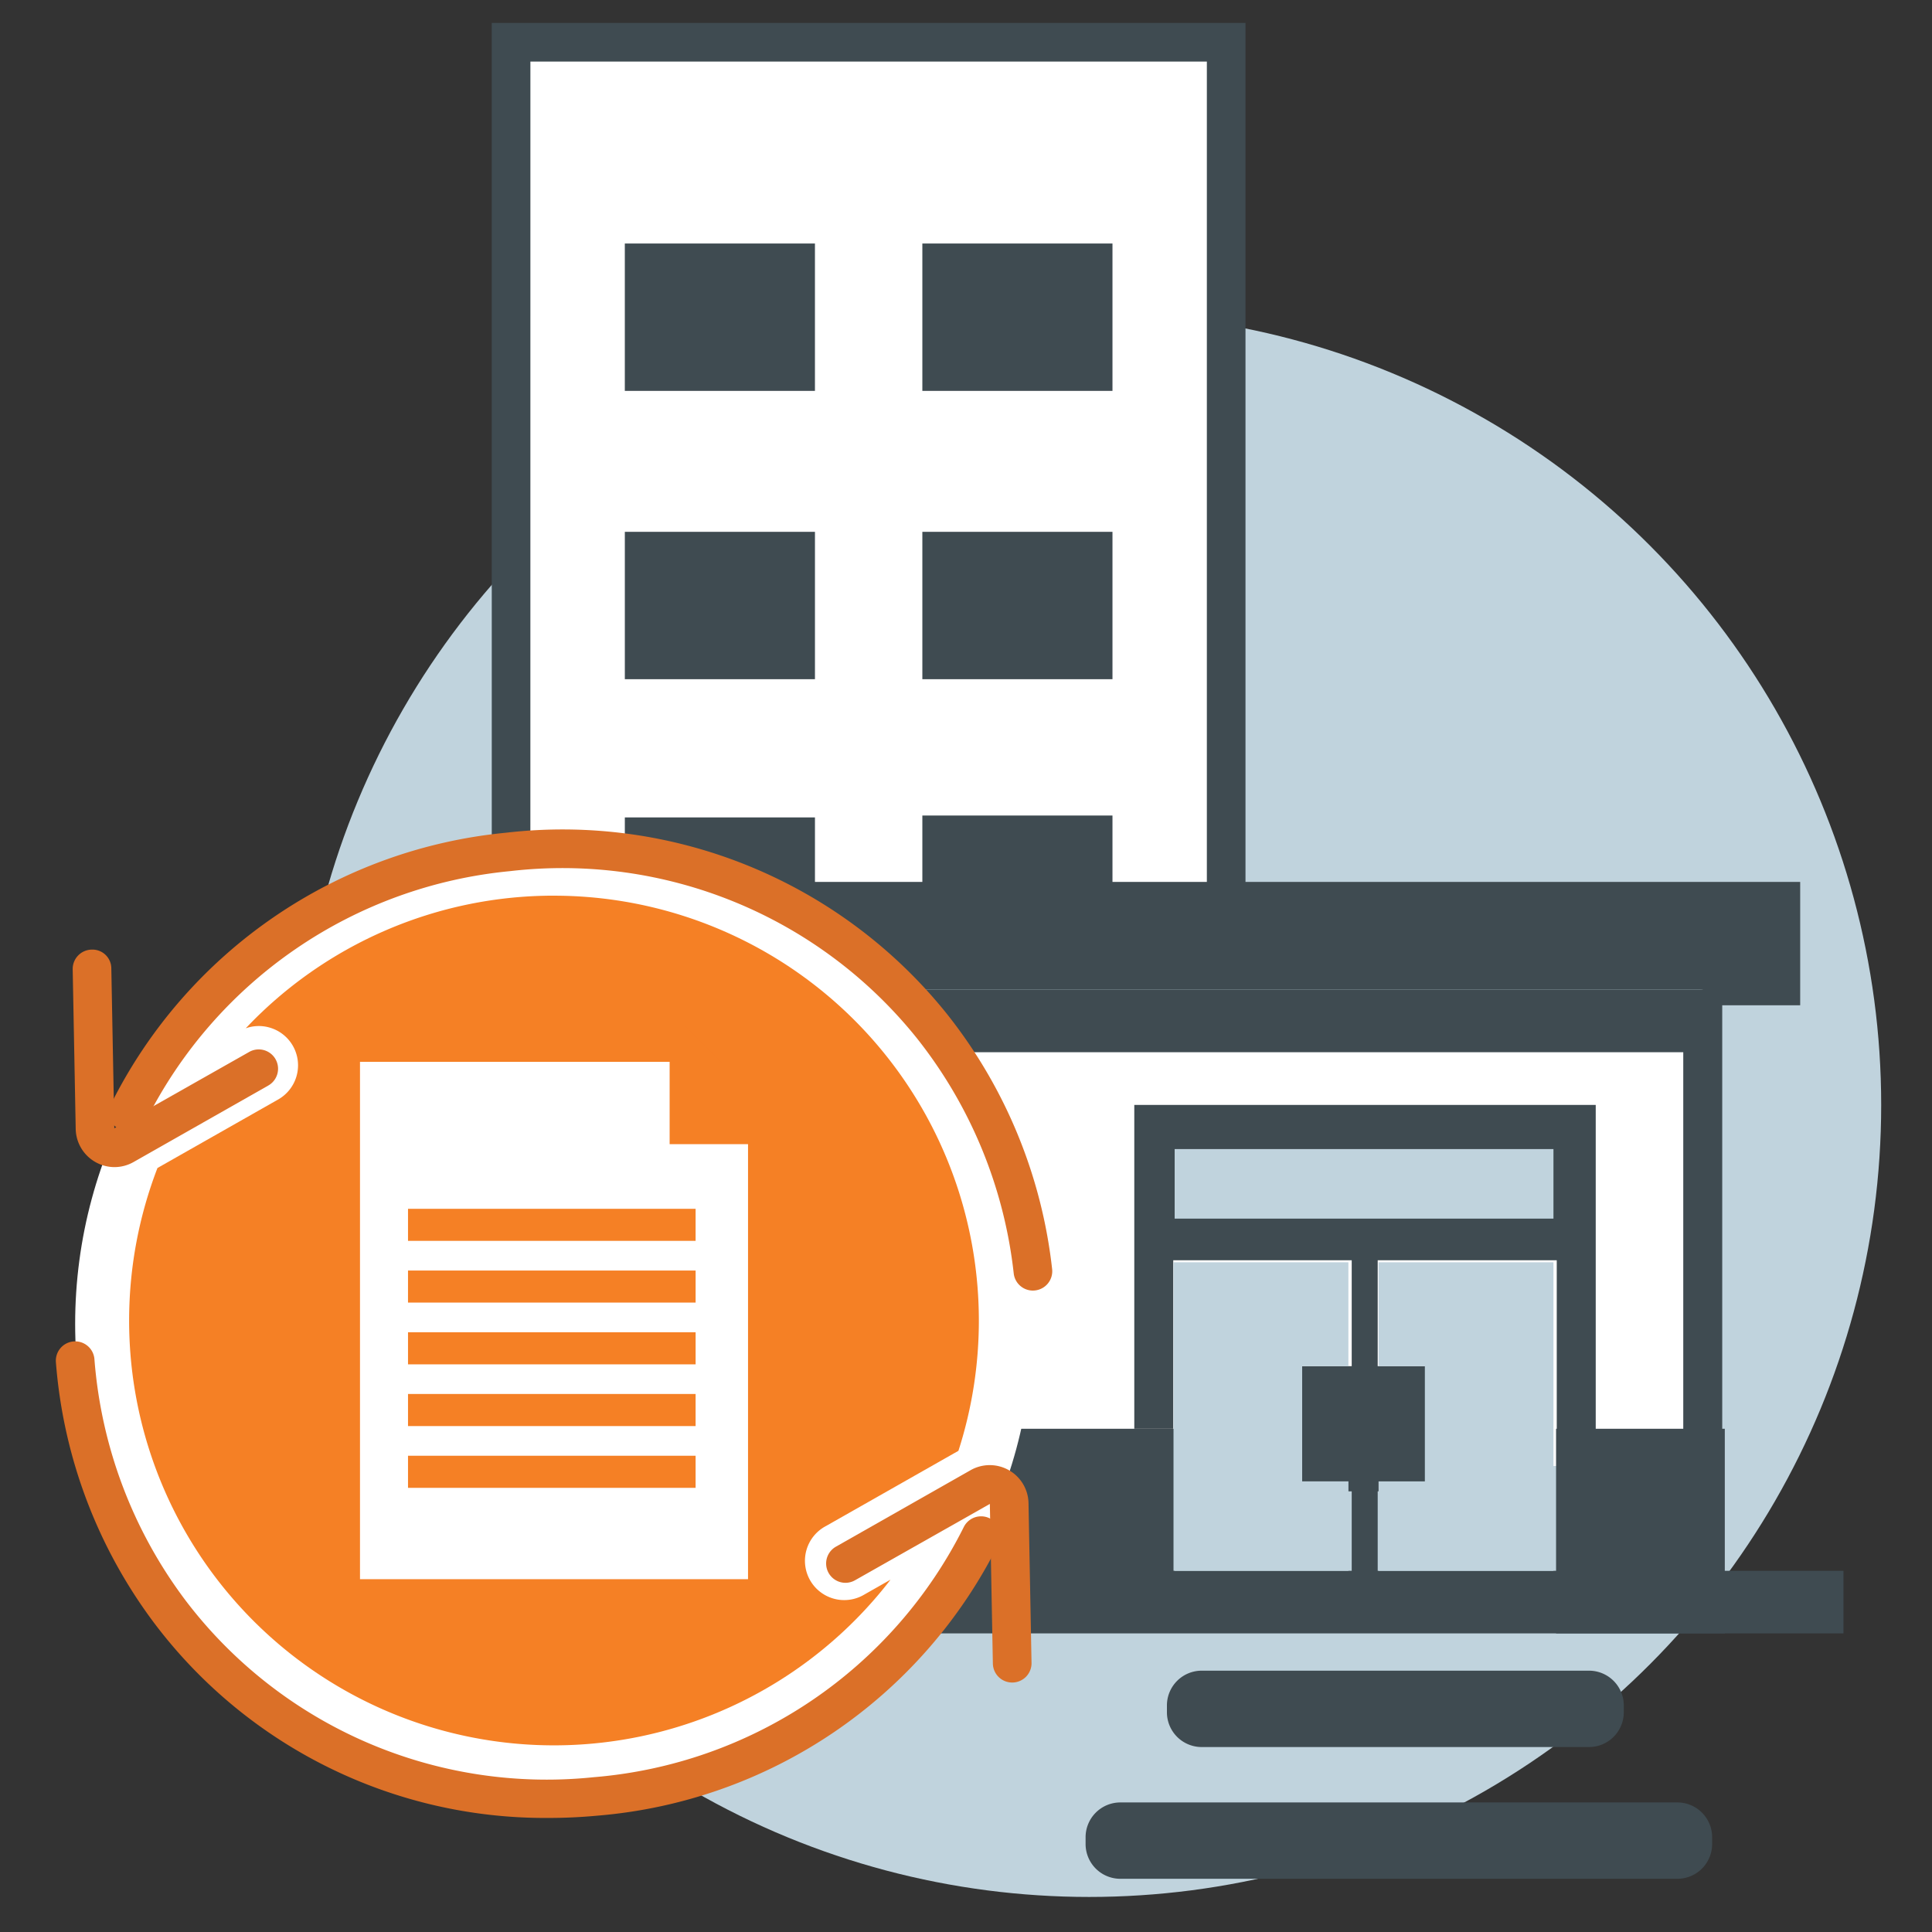
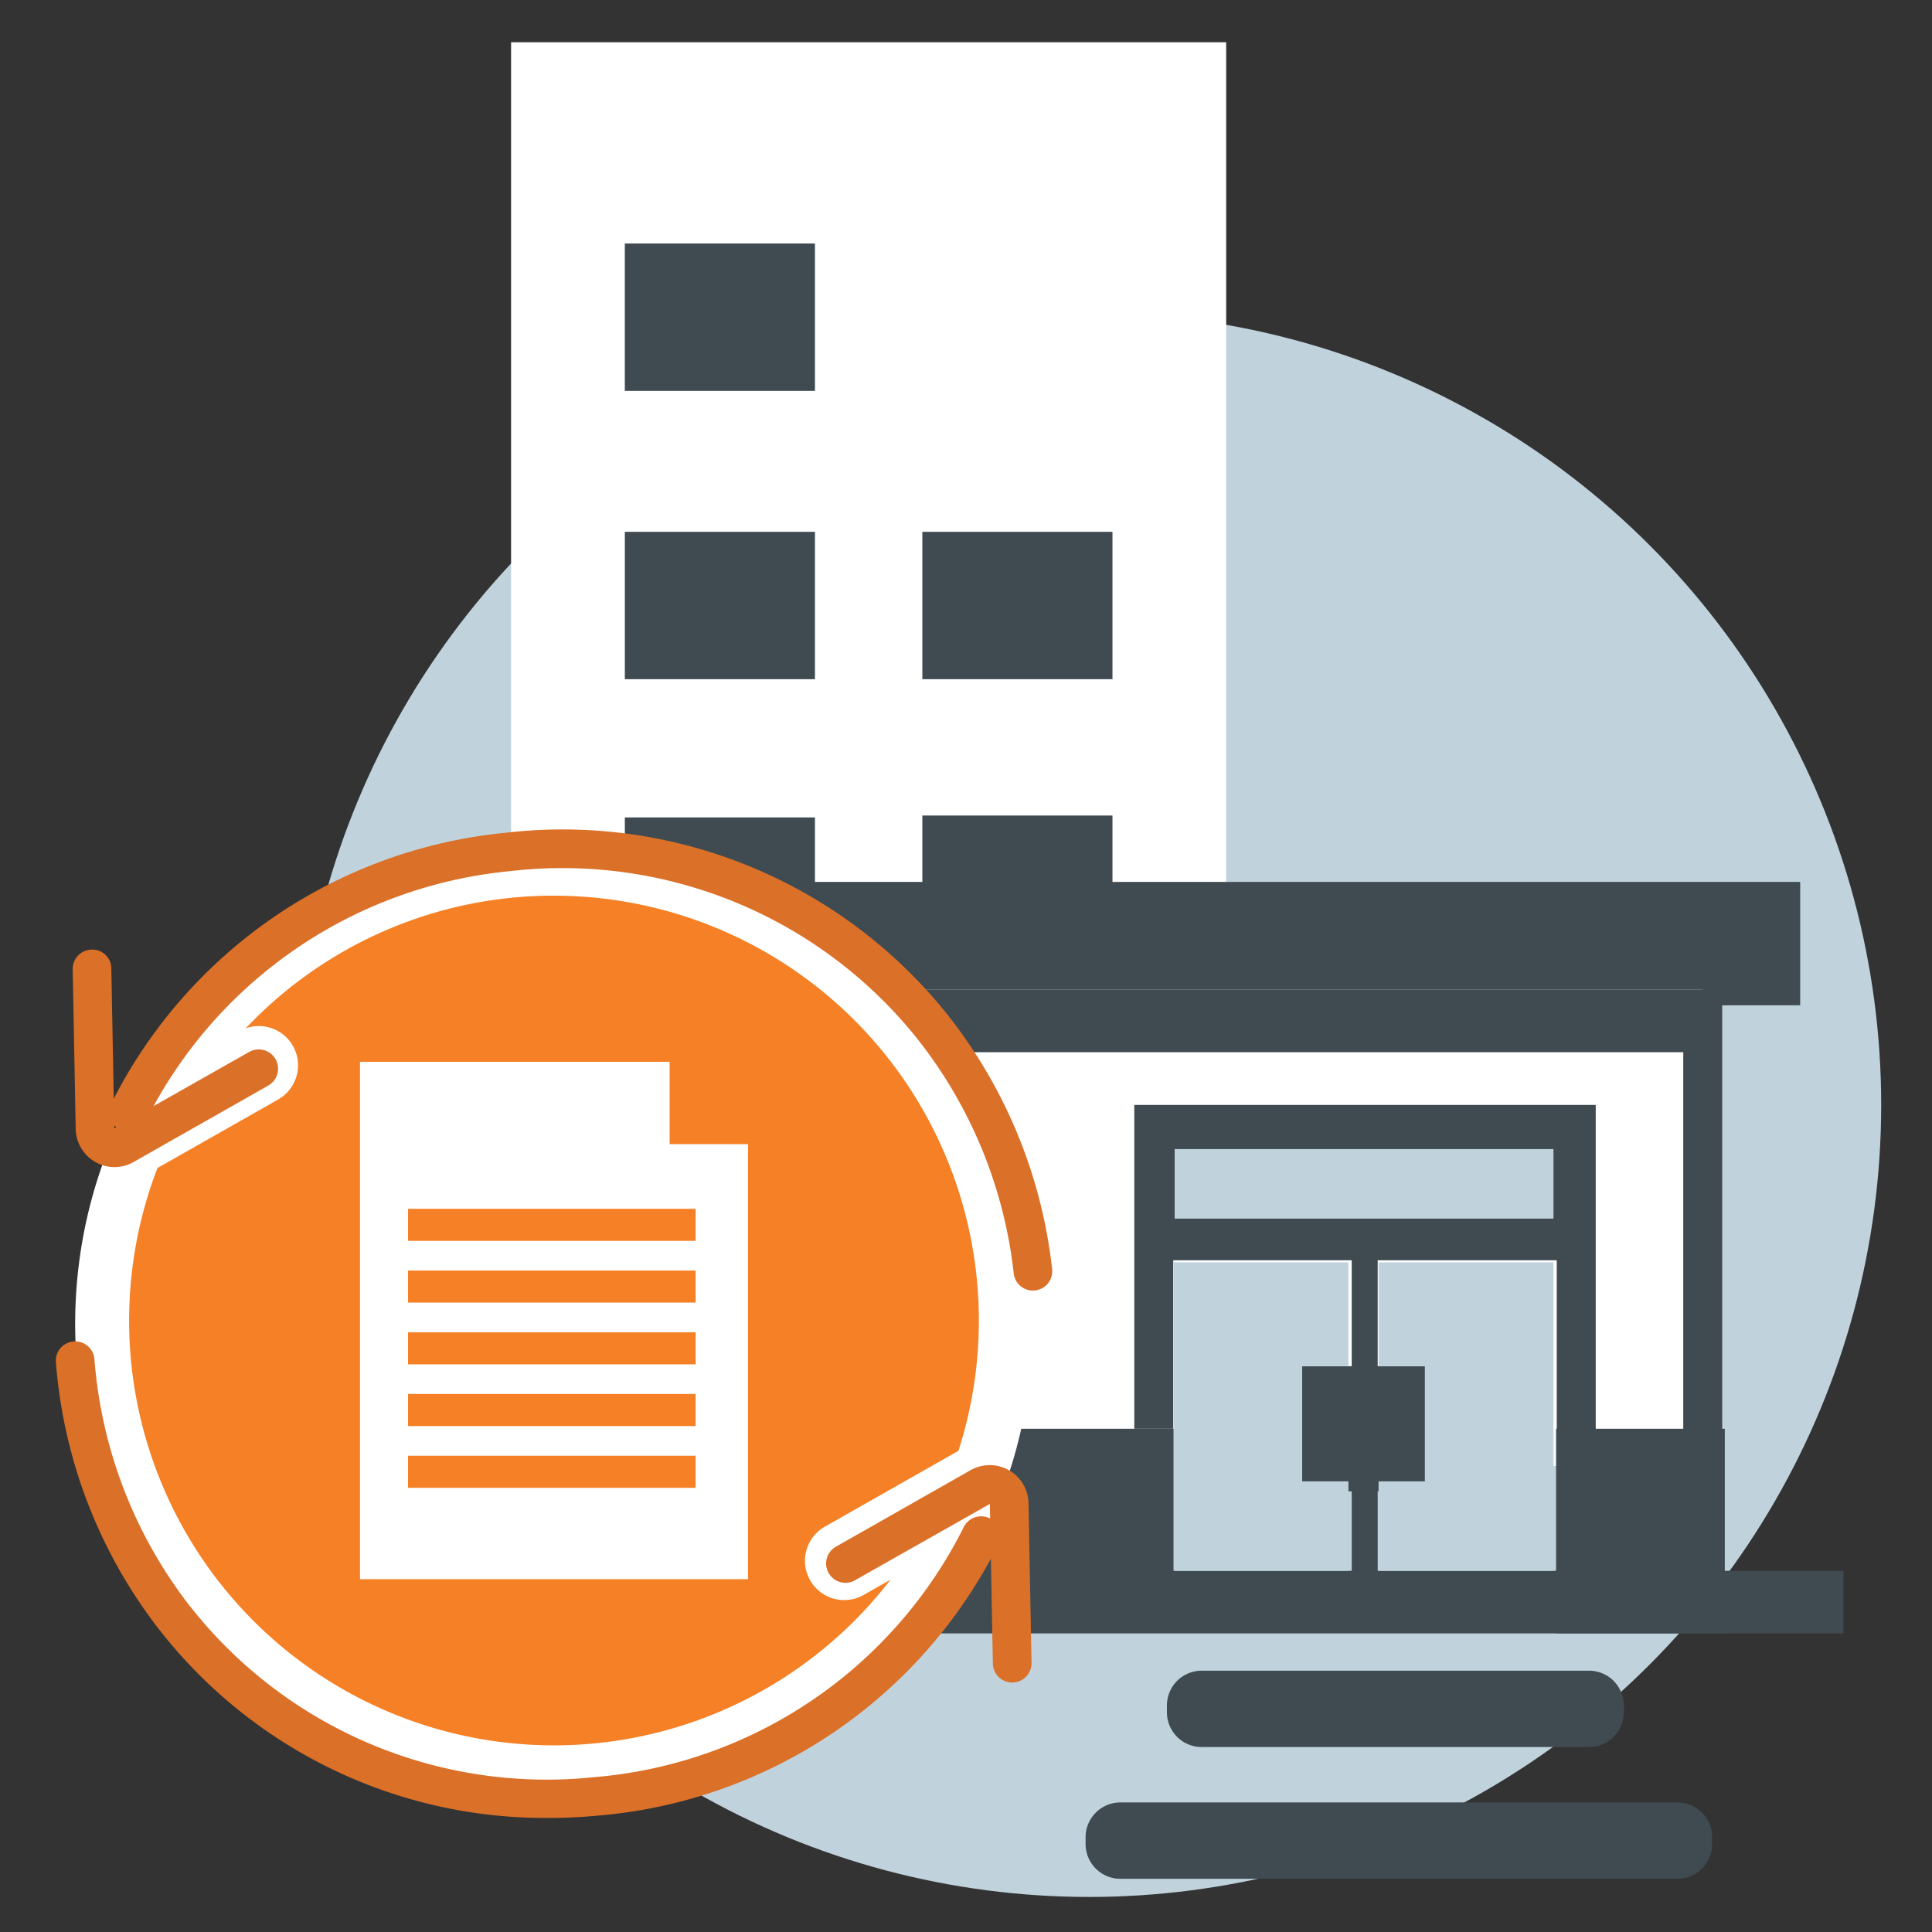
<svg xmlns="http://www.w3.org/2000/svg" id="Layer_1" data-name="Layer 1" viewBox="0 0 150 150">
  <rect x="0" y="0" width="150" height="150" fill="#333333" stroke="none" />
  <defs>
    <style>.cls-1{fill:#c0d3dd;}.cls-2{fill:#fff;}.cls-3{fill:#3f4b51;}.cls-4{fill:#f58025;}.cls-5{fill:#db7028;}</style>
  </defs>
  <circle class="cls-1" cx="84.562" cy="85.786" r="61.493" />
  <path class="cls-2" d="M39.68,3.279H95.2v108.5H39.68Z" />
-   <path class="cls-3" d="M96.7,113.28H38.18V1.779H96.7Zm-55.524-3H93.7V4.779H41.18Z" />
  <path class="cls-3" d="M48.511,18.906H63.272V30.348H48.511Z" />
-   <path class="cls-3" d="M71.611,18.906H86.372V30.348H71.611Z" />
  <path class="cls-3" d="M71.611,41.291H86.372V52.733H71.611Z" />
  <path class="cls-3" d="M48.512,41.291H63.273V52.733H48.512Z" />
  <path class="cls-3" d="M48.512,63.464H63.273V74.906H48.512Z" />
  <path class="cls-3" d="M71.611,63.317H86.372V74.759H71.611Z" />
  <rect class="cls-3" x="57.173" y="68.472" width="82.593" height="9.578" />
  <path class="cls-1" d="M30.06,75.342H44.82V87.3H30.06Z" />
  <path class="cls-1" d="M45.82,88.3H29.059V74.342H45.82Zm-14.761-2H43.82v-9.96H31.059Z" />
  <path class="cls-2" d="M53.939,79.264H132.2v34.555H53.939Z" />
  <path class="cls-1" d="M53.831,76.834H132.2l-1.007,2.43H54.669Z" />
  <path class="cls-3" d="M133.714,76.644v49.831h-3.026V77.024" />
  <path class="cls-3" d="M52.318,76.037h3.026v50.439H52.318Z" />
  <path class="cls-3" d="M53.831,76.834H132.2v4.86H53.831Z" />
  <path class="cls-3" d="M53.831,110.929H91.2v15.546H53.831Z" />
  <path class="cls-3" d="M120.813,110.929h13.1v15.887h-13.1Z" />
  <path class="cls-3" d="M44.068,121.957h99.058v4.859H44.068Z" />
  <path class="cls-3" d="M123.892,113.819h-3.026V88.811H91.091v22.118H88.066V85.786h35.826Z" />
  <path class="cls-3" d="M89.578,93.454h32.8v4.392h-32.8Z" />
  <path class="cls-3" d="M104.947,95.651h2.017v27.885h-2.017Z" />
  <path class="cls-3" d="M101.1,106.07h9.718v9.718H101.1Z" />
  <path class="cls-1" d="M104.689,106.07H101.1v8.944h3.593v6.943H91.111V98.005h13.578Z" />
  <path class="cls-1" d="M107.032,98.005H120.61v23.952H107.032v-6.943h3.594V106.07h-3.594Z" />
  <path class="cls-3" d="M89.578,87.3h32.8v7.312h-32.8Z" />
  <path class="cls-1" d="M91.2,89.214H120.61v5.4H91.2Z" />
  <circle class="cls-2" cx="43.014" cy="102.785" r="37.179" />
  <path class="cls-4" d="M43.014,69.539a32.883,32.883,0,0,0-23.936,10.3,3,3,0,0,1,1.825-.067,3.05,3.05,0,0,1,.693,5.592l-9.371,5.32a32.981,32.981,0,0,0,56.916,31.961l-1.994,1.132a3.05,3.05,0,1,1-3.012-5.3l10.277-5.836a32.992,32.992,0,0,0-31.4-43.1Z" />
  <polygon class="cls-2" points="52.852 80.485 25.832 80.485 25.832 124.725 59.852 124.725 60.33 87.978 52.852 80.485" />
  <path class="cls-4" d="M31.678,110.721H54.006V108.23H31.678Zm0,4.793H54.006v-2.491H31.678Zm0-19.172H54.006v-2.49H31.678Zm0,9.586H54.007v-2.49H31.678ZM53.184,79.7H25.211v45.647H60.816V87.333Zm4.893,42.908H27.95V82.44H51.99v6.39h6.087Zm-26.4-21.474H54.007v-2.49H31.678Z" />
  <path class="cls-5" d="M80.194,100.2a1.5,1.5,0,0,1-1.489-1.334A35.7,35.7,0,0,0,71.2,80.624,35.251,35.251,0,0,0,39.6,67.635,35.391,35.391,0,0,0,11.321,87.029a1.5,1.5,0,0,1-2.69-1.33A38.38,38.38,0,0,1,39.286,64.652,38.233,38.233,0,0,1,73.55,78.76a38.71,38.71,0,0,1,8.137,19.772,1.5,1.5,0,0,1-1.324,1.657A1.609,1.609,0,0,1,80.194,100.2Z" />
  <path class="cls-5" d="M8.888,90.614a3.019,3.019,0,0,1-3.01-2.958l-.234-12.4a1.5,1.5,0,0,1,1.472-1.528A1.464,1.464,0,0,1,8.643,75.2l.234,12.4,10.471-5.928a1.5,1.5,0,1,1,1.481,2.609L10.375,90.217A3.008,3.008,0,0,1,8.888,90.614Z" />
  <path class="cls-5" d="M42.594,141.144A37.983,37.983,0,0,1,12,126.049a38.7,38.7,0,0,1-7.66-20.289,1.5,1.5,0,0,1,2.992-.232,35.694,35.694,0,0,0,7.066,18.718,35.214,35.214,0,0,0,31.7,13.735,35.334,35.334,0,0,0,28.733-19.428,1.5,1.5,0,0,1,2.689,1.33,38.312,38.312,0,0,1-31.144,21.085Q44.472,141.145,42.594,141.144Z" />
  <path class="cls-5" d="M78.586,130.631a1.5,1.5,0,0,1-1.5-1.472l-.234-12.395-10.471,5.929a1.5,1.5,0,1,1-1.481-2.609l10.454-5.938a3.011,3.011,0,0,1,4.5,2.562l.234,12.394a1.5,1.5,0,0,1-1.471,1.529Z" />
  <path class="cls-3" d="M93.3,129.711h30.07a2.7,2.7,0,0,1,2.7,2.7v.529a2.7,2.7,0,0,1-2.7,2.7H93.3a2.7,2.7,0,0,1-2.7-2.7v-.529A2.7,2.7,0,0,1,93.3,129.711Z" />
  <path class="cls-3" d="M86.984,139.941H130.23a2.7,2.7,0,0,1,2.7,2.7v.528a2.7,2.7,0,0,1-2.7,2.7H86.985a2.7,2.7,0,0,1-2.7-2.7v-.529A2.7,2.7,0,0,1,86.984,139.941Z" />
</svg>